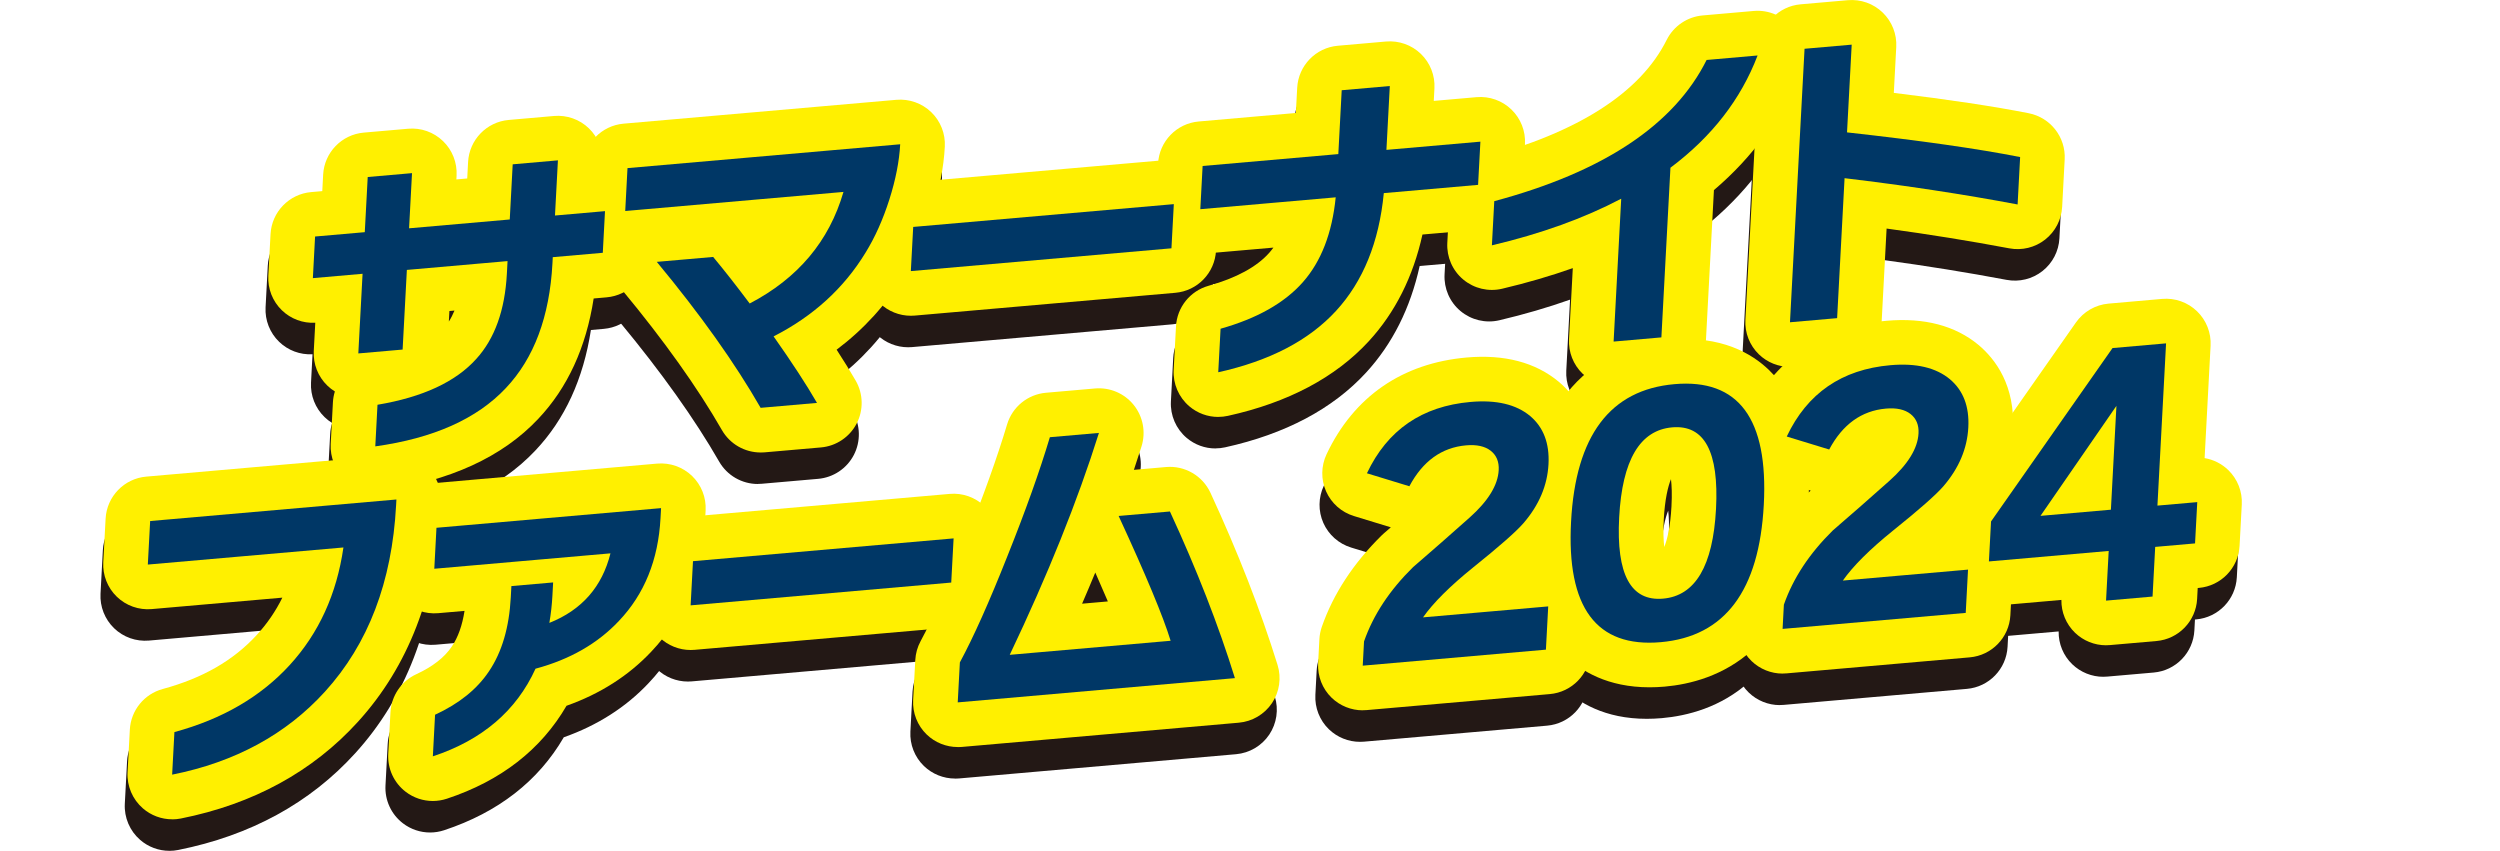
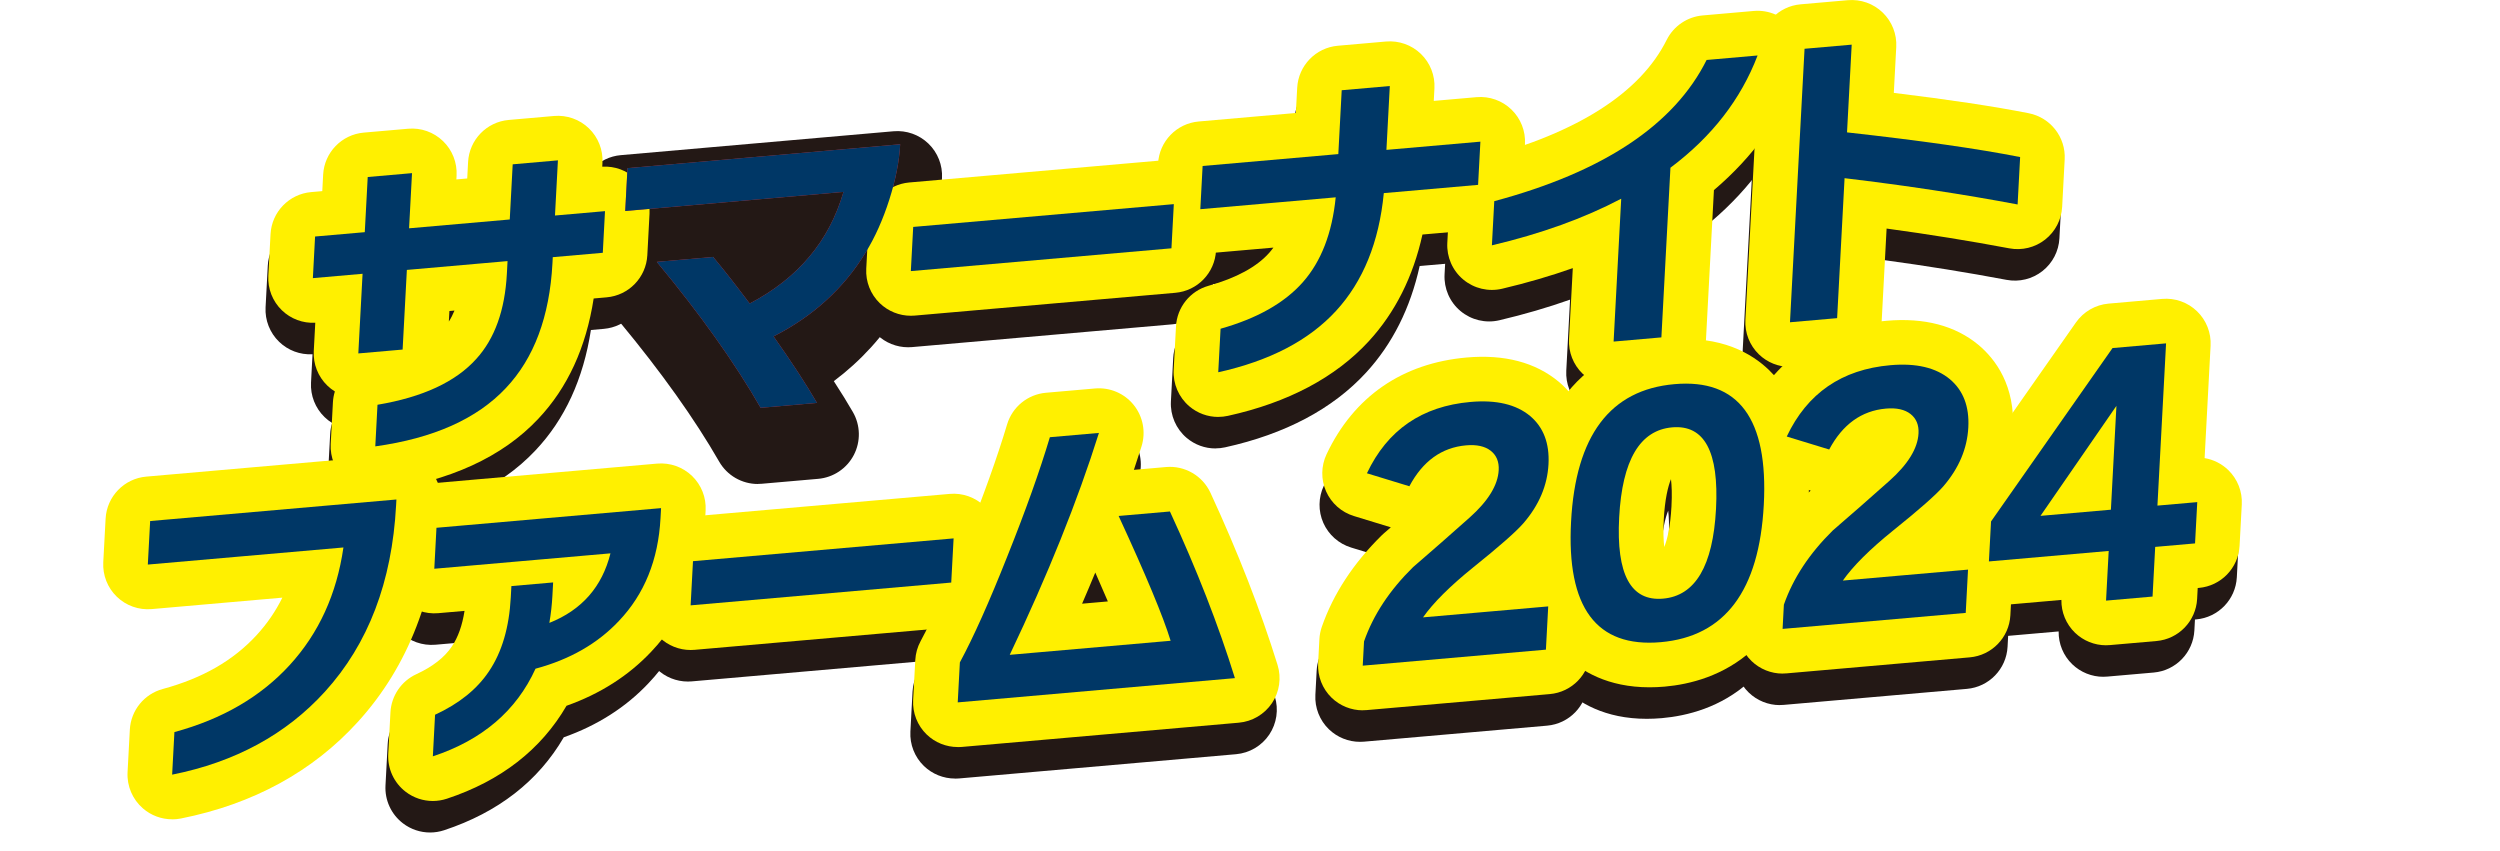
<svg xmlns="http://www.w3.org/2000/svg" id="b" viewBox="0 0 782.19 266.2">
  <defs>
    <style>.d{fill:#003766;}.d,.e,.f,.g,.h{stroke-width:0px;}.e{fill:#fff;opacity:0;}.f{fill:#e7373c;}.g{fill:#231815;}.h{fill:#fff000;}</style>
  </defs>
  <g id="c">
    <rect class="e" y="55.92" width="782.19" height="25.08" />
    <path class="f" d="M187.74,88.95l-15.65,1.37-.1,1.92c-.89,16.68-5.75,29.7-14.58,39.04-9.04,9.63-22.66,15.71-40.85,18.24l.69-13.02c14.15-2.38,24.46-7.16,30.92-14.36,5.76-6.33,8.95-15.21,9.56-26.65l.21-3.94-31.5,2.76-1.33,24.92-13.86,1.21,1.33-24.92-15.55,1.36.69-13.02,15.55-1.36.92-17.26,13.86-1.21-.92,17.26,31.5-2.76.92-17.26,14.15-1.24-.92,17.26,15.65-1.37-.69,13.02Z" />
    <path class="g" d="M116.56,163.49c-3.48,0-6.85-1.3-9.45-3.68-3.07-2.82-4.72-6.87-4.5-11.03l.69-13.02c.06-1.18.27-2.33.61-3.42-.84-.52-1.64-1.14-2.36-1.84-2.91-2.81-4.46-6.75-4.24-10.79l.47-8.87c-3.89.21-7.66-1.2-10.45-3.9-2.91-2.81-4.46-6.75-4.24-10.79l.69-13.02c.37-6.95,5.8-12.57,12.73-13.17l3.46-.3.27-5.14c.37-6.95,5.8-12.57,12.73-13.17l13.86-1.21c4.03-.36,8.02,1.06,10.92,3.87,2.91,2.81,4.46,6.75,4.24,10.79l-.06,1.2,3.39-.3.27-5.14c.37-6.95,5.8-12.57,12.73-13.17l14.15-1.24c4.03-.35,8.02,1.06,10.92,3.87,2.91,2.81,4.46,6.75,4.24,10.79l-.06,1.2c3.91-.23,7.73,1.17,10.55,3.9,2.91,2.81,4.46,6.75,4.24,10.79l-.69,13.02c-.37,6.95-5.8,12.57-12.73,13.17l-4.06.36c-2.36,15.33-8.17,27.96-17.33,37.65-11.21,11.94-27.73,19.51-49.08,22.48-.64.09-1.29.13-1.92.13ZM139.74,107.17l-.18,3.29c.67-1.04,1.25-2.19,1.77-3.43l-1.59.14Z" />
    <path class="f" d="M254.76,135.92l-17.64,1.54c-8.05-14.03-18.88-29.25-32.49-45.67l17.64-1.54c3.48,4.18,7.29,9.04,11.43,14.57,15.1-7.88,24.88-19.52,29.34-34.91l-68.28,5.97.71-13.42,85.32-7.47c-.28,5.31-1.42,11.09-3.4,17.32-1.99,6.23-4.46,11.76-7.43,16.57-6.81,11.18-16.41,19.92-28.78,26.22,5.78,8.2,10.3,15.14,13.58,20.81Z" />
    <path class="g" d="M237.11,151.43c-4.97,0-9.61-2.65-12.11-7.02-7.62-13.27-18.09-27.98-31.13-43.71-2.66-3.21-3.72-7.4-2.99-11.4-2.17-.63-4.17-1.77-5.83-3.38-2.91-2.81-4.46-6.75-4.24-10.79l.71-13.42c.37-6.95,5.8-12.57,12.73-13.17l85.32-7.47c4.03-.35,8.01,1.06,10.92,3.87,2.91,2.81,4.46,6.75,4.24,10.79-.34,6.47-1.7,13.48-4.04,20.82-2.32,7.29-5.3,13.91-8.85,19.67-5.46,8.96-12.48,16.67-20.96,23.03,2.3,3.53,4.29,6.77,5.97,9.68,2.38,4.13,2.49,9.2.29,13.43-2.2,4.23-6.42,7.05-11.17,7.46l-17.64,1.54c-.41.04-.82.05-1.22.05Z" />
    <path class="f" d="M365.65,87.55l-81.54,7.13.74-13.82,81.54-7.13-.74,13.82Z" />
    <path class="g" d="M284.12,108.65c-3.61,0-7.09-1.4-9.71-3.92-2.91-2.81-4.46-6.75-4.24-10.79l.74-13.83c.37-6.95,5.8-12.57,12.73-13.17l81.54-7.13c4.03-.35,8.02,1.06,10.92,3.87s4.46,6.75,4.24,10.79l-.74,13.83c-.37,6.95-5.8,12.57-12.73,13.17l-81.54,7.13c-.41.04-.81.05-1.22.05Z" />
    <path class="f" d="M461.6,67.7l-29.5,2.58c-1.48,15.33-6.47,27.62-14.96,36.86-8.5,9.25-20.77,15.64-36.84,19.19l.72-13.62c11.41-3.21,19.99-8.06,25.73-14.55,5.74-6.49,9.17-15.35,10.29-26.56l-42.36,3.71.72-13.52,42.46-3.72,1.06-19.98,15.05-1.32-1.06,19.98,29.4-2.57-.72,13.52Z" />
    <path class="g" d="M380.3,140.31c-3.28,0-6.48-1.15-9.03-3.31-3.33-2.82-5.15-7.04-4.92-11.4l.72-13.62c.32-5.98,4.41-11.09,10.17-12.71,8.73-2.45,15.14-5.94,19.04-10.36.44-.5.86-1.03,1.27-1.59l-21.65,1.89c-4.04.35-8.02-1.06-10.92-3.87-2.91-2.81-4.46-6.75-4.24-10.79l.72-13.52c.37-6.95,5.8-12.57,12.73-13.17l30.38-2.66.42-7.87c.37-6.95,5.8-12.57,12.73-13.17l15.05-1.32c4.03-.36,8.02,1.06,10.92,3.87,2.91,2.81,4.46,6.75,4.24,10.79l-.21,3.92,13.38-1.17c4.03-.36,8.02,1.06,10.92,3.87,2.91,2.81,4.46,6.75,4.24,10.79l-.72,13.52c-.37,6.95-5.8,12.57-12.73,13.17l-18.63,1.63c-2.91,13.2-8.53,24.38-16.77,33.35-10.43,11.35-25.27,19.22-44.11,23.38-1,.22-2.01.33-3.01.33Z" />
    <path class="f" d="M549.05,27.21c-5.23,13.72-14.32,25.43-27.27,35.13l-2.83,53.08-14.95,1.31,2.38-44.7c-11.64,6.11-25.12,10.97-40.46,14.59l.74-13.82c34.15-9.15,56.3-23.87,66.45-44.18l15.95-1.4Z" />
    <path class="g" d="M504,130.69c-3.61,0-7.09-1.4-9.71-3.92-2.91-2.81-4.46-6.75-4.24-10.79l1.18-22.23c-6.96,2.46-14.35,4.62-22.11,6.45-4.28,1.01-8.79-.06-12.16-2.88-3.38-2.82-5.22-7.07-4.99-11.46l.74-13.83c.32-6.04,4.49-11.19,10.33-12.75,29.96-8.03,49.33-20.45,57.56-36.93,2.17-4.34,6.44-7.25,11.28-7.67l15.95-1.4c4.79-.42,9.46,1.66,12.36,5.5,2.9,3.84,3.62,8.9,1.91,13.4-5.42,14.22-14.39,26.69-26.71,37.15l-2.49,46.82c-.37,6.95-5.8,12.57-12.73,13.17l-14.95,1.31c-.41.04-.81.05-1.22.05Z" />
    <path class="f" d="M630.39,73.83c-16.96-3.2-35-5.94-54.13-8.22l-2.33,43.79-14.75,1.29,4.56-85.57,14.75-1.29-1.46,27.45c22.95,2.55,41,5.12,54.16,7.72l-.79,14.83Z" />
    <path class="g" d="M559.18,124.66c-3.61,0-7.09-1.4-9.71-3.92-2.91-2.81-4.46-6.75-4.24-10.79l4.56-85.57c.37-6.95,5.8-12.57,12.73-13.17l14.75-1.29c4.02-.36,8.02,1.06,10.92,3.87s4.46,6.75,4.24,10.79l-.76,14.34c17.22,2.1,31.38,4.23,42.22,6.37,6.82,1.35,11.61,7.5,11.24,14.45l-.79,14.83c-.21,4.02-2.15,7.76-5.32,10.25s-7.26,3.49-11.22,2.74c-12.15-2.29-25.01-4.37-38.39-6.19l-1.53,28.78c-.37,6.95-5.8,12.57-12.73,13.17l-14.75,1.29c-.41.04-.81.05-1.22.05Z" />
    <path class="f" d="M123.07,167.96c-1.28,23.95-8.7,43.38-22.25,58.29-12.16,13.39-28.09,22.04-47.81,25.98l.71-13.32c14.96-4.05,26.99-11.05,36.09-20.99s14.69-22.19,16.79-36.77l-61.2,5.35.73-13.62,77.05-6.74-.1,1.82Z" />
-     <path class="g" d="M53,266.2c-3.33,0-6.58-1.19-9.14-3.41-3.26-2.82-5.04-7-4.81-11.3l.71-13.32c.32-6.02,4.47-11.16,10.3-12.74,12.47-3.38,22.1-8.92,29.44-16.94,3.23-3.53,5.88-7.39,7.98-11.65l-40.87,3.58c-4.03.35-8.02-1.06-10.92-3.87s-4.46-6.75-4.24-10.79l.73-13.62c.37-6.95,5.8-12.57,12.73-13.17l77.05-6.74c4.03-.35,8.02,1.06,10.92,3.87,2.91,2.81,4.46,6.75,4.24,10.79l-.1,1.82h0c-1.45,27.14-10.15,49.66-25.87,66.95-14.15,15.58-32.79,25.77-55.42,30.28-.91.18-1.82.27-2.73.27Z" />
    <path class="f" d="M205.79,171.97c-.7,13.05-5.04,23.78-13.02,32.18-6.66,7.08-15.36,12.06-26.09,14.94-5.99,13.18-16.7,22.32-32.12,27.42l.69-13.02c7.53-3.47,13.16-8.01,16.9-13.63,4.02-5.98,6.28-13.67,6.79-23.09l.19-3.53,13.06-1.14-.23,4.24c-.15,2.76-.46,5.56-.94,8.42,10.14-4.03,16.51-11.29,19.12-21.76l-55.12,4.82.68-12.82,70.27-6.15-.17,3.13Z" />
    <path class="g" d="M134.56,260.47c-3.03,0-6.01-.98-8.48-2.87-3.67-2.8-5.72-7.23-5.47-11.84l.69-13.02c.28-5.17,3.39-9.77,8.1-11.94,5.11-2.36,8.85-5.28,11.12-8.69,1.94-2.88,3.26-6.6,3.96-11.11l-8.26.72c-4.03.35-8.02-1.06-10.92-3.87-2.91-2.81-4.46-6.75-4.24-10.79l.68-12.82c.37-6.95,5.8-12.57,12.73-13.17l70.27-6.15c4.03-.35,8.02,1.06,10.93,3.87,2.91,2.81,4.46,6.75,4.24,10.79l-.17,3.13c-.87,16.41-6.54,30.22-16.85,41.06-7.06,7.5-15.97,13.19-26.5,16.91-7.98,13.72-20.55,23.49-37.44,29.08-1.43.47-2.92.71-4.39.71Z" />
    <path class="f" d="M296.76,192.13l-81.54,7.13.74-13.82,81.54-7.13-.74,13.82Z" />
    <path class="g" d="M215.22,213.24c-3.61,0-7.09-1.4-9.71-3.92-2.91-2.81-4.46-6.75-4.24-10.79l.74-13.83c.37-6.95,5.8-12.57,12.73-13.17l81.54-7.13c4.03-.35,8.02,1.06,10.92,3.87s4.46,6.75,4.24,10.79l-.74,13.83c-.37,6.95-5.8,12.57-12.73,13.17l-81.54,7.13c-.41.04-.81.05-1.22.05Z" />
    <path class="f" d="M385.51,222.03l-86.72,7.59.67-12.51c4.25-7.87,9.21-18.95,14.87-33.24,5.65-14.09,10.08-26.49,13.29-37.22l15.35-1.34c-6.69,21.28-15.99,44.42-27.9,69.43l50.34-4.4c-2.31-7.56-7.73-20.58-16.27-39.05l16.05-1.4c8.42,18.21,15.2,35.6,20.34,52.16Z" />
    <path class="g" d="M298.79,243.59c-3.61,0-7.09-1.4-9.71-3.92-2.91-2.81-4.46-6.75-4.24-10.79l.67-12.51c.11-2.07.68-4.08,1.66-5.9,3.97-7.35,8.74-18.03,14.17-31.74,5.48-13.68,9.81-25.8,12.9-36.09,1.64-5.48,6.46-9.4,12.16-9.9l15.35-1.34c4.65-.4,9.19,1.53,12.11,5.17,2.92,3.64,3.83,8.49,2.44,12.94-.76,2.42-1.56,4.87-2.39,7.35l10.05-.88c5.86-.51,11.42,2.71,13.9,8.05,8.64,18.69,15.71,36.82,21,53.88,1.25,4.03.61,8.42-1.74,11.93-2.36,3.51-6.17,5.76-10.38,6.13l-86.72,7.59c-.41.04-.81.05-1.22.05ZM341.82,188.99c-1.33,3.22-2.71,6.47-4.13,9.75l8.06-.71c-1.13-2.66-2.43-5.66-3.93-9.04Z" />
    <path class="f" d="M482.82,213.12l-57.31,5.01.4-7.57c2.89-8.29,8-16.03,15.33-23.24,5.96-5.14,11.86-10.31,17.69-15.51,5.83-5.2,8.87-10.15,9.12-14.86.14-2.62-.69-4.64-2.5-6.06-1.81-1.41-4.38-1.98-7.7-1.69-7.64.67-13.56,4.94-17.75,12.8l-13.28-4.06c6.41-13.55,17.22-20.99,32.44-22.32,8.04-.7,14.25.76,18.62,4.4,4.18,3.52,6.09,8.54,5.75,15.06-.35,6.66-2.96,12.81-7.83,18.46-2.33,2.68-7.56,7.29-15.72,13.83-7.26,5.86-12.5,11.07-15.71,15.64l39.17-3.43-.72,13.52Z" />
    <path class="g" d="M425.5,232.1c-3.61,0-7.09-1.4-9.71-3.92-2.91-2.81-4.46-6.75-4.24-10.79l.4-7.57c.07-1.31.33-2.61.76-3.85,3.58-10.29,9.88-19.91,18.72-28.6.22-.21.44-.42.67-.62.73-.63,1.46-1.26,2.2-1.9l-11.57-3.54c-3.88-1.19-7.05-4-8.69-7.71s-1.58-7.95.15-11.62c8.53-18.04,23.69-28.5,43.85-30.27,11.81-1.04,21.49,1.52,28.77,7.58,5.35,4.51,11.5,12.72,10.76,26.55-.52,9.79-4.29,18.82-11.19,26.84-.64.73-1.5,1.67-2.81,2.96,3.6,0,7.07,1.4,9.68,3.92,2.91,2.81,4.46,6.75,4.24,10.79l-.72,13.52c-.37,6.95-5.8,12.57-12.73,13.17l-57.31,5.01c-.41.04-.81.05-1.22.05Z" />
    <path class="f" d="M550.99,167.78c-1.43,26.91-12.18,41.24-32.25,43-20.13,1.76-29.49-10.81-28.05-37.72,1.43-26.91,12.22-41.24,32.35-43.01,20.07-1.76,29.38,10.82,27.95,37.73ZM536.04,169.09c.95-17.89-3.62-26.4-13.72-25.52-10.1.88-15.63,10.27-16.58,28.17-.95,17.83,3.62,26.3,13.73,25.42,10.1-.88,15.63-10.24,16.58-28.07Z" />
    <path class="g" d="M515.23,224.9c-13.16,0-21.41-5.14-26.15-9.72-9.36-9.05-13.4-23.07-12.35-42.87,2.43-45.66,29.29-54.8,45.08-56.18,15.88-1.39,25.5,4.39,30.78,9.49,9.36,9.05,13.4,23.08,12.34,42.9h0c-2.43,45.66-29.23,54.79-44.98,56.17-1.64.14-3.21.21-4.72.21ZM521.93,159.79c-.9,2.23-1.91,6.22-2.25,12.69-.21,3.86-.07,6.62.16,8.53.88-2.19,1.9-6.17,2.25-12.67h0c.21-3.87.08-6.63-.15-8.55ZM550.99,167.78h0,0Z" />
    <path class="f" d="M614.18,201.62l-57.31,5.01.4-7.57c2.89-8.29,8-16.03,15.33-23.24,5.96-5.14,11.86-10.31,17.69-15.51,5.83-5.2,8.88-10.15,9.12-14.86.14-2.62-.7-4.64-2.5-6.06-1.81-1.41-4.38-1.98-7.7-1.69-7.64.67-13.56,4.94-17.75,12.8l-13.28-4.06c6.41-13.55,17.22-20.99,32.44-22.32,8.04-.7,14.25.76,18.62,4.4,4.18,3.52,6.09,8.54,5.75,15.07-.35,6.66-2.96,12.81-7.83,18.46-2.33,2.68-7.57,7.29-15.72,13.83-7.26,5.86-12.5,11.07-15.71,15.64l39.17-3.43-.72,13.52Z" />
    <path class="g" d="M556.86,220.61c-3.61,0-7.09-1.4-9.71-3.92-2.91-2.81-4.46-6.75-4.24-10.79l.4-7.57c.07-1.31.33-2.61.76-3.85,3.58-10.29,9.88-19.91,18.72-28.6.22-.21.44-.42.67-.62.73-.63,1.46-1.27,2.2-1.9l-11.57-3.54c-3.88-1.19-7.05-4-8.69-7.71s-1.58-7.95.15-11.62c8.53-18.04,23.69-28.5,43.85-30.27,11.8-1.03,21.48,1.52,28.77,7.57,5.35,4.51,11.5,12.72,10.76,26.55-.52,9.79-4.29,18.81-11.19,26.83-.64.73-1.5,1.67-2.82,2.96,3.6,0,7.07,1.4,9.68,3.92,2.91,2.81,4.46,6.75,4.24,10.79l-.72,13.52c-.37,6.95-5.8,12.57-12.73,13.17l-57.31,5.01c-.41.04-.81.05-1.22.05ZM585.49,144.5h0s0,0,0,0Z" />
-     <path class="f" d="M685.91,179.88l-12.46,1.09-.83,15.54-14.55,1.27.83-15.54-37.48,3.28.67-12.51,38.01-54.25,16.75-1.47-2.7,50.76,12.46-1.09-.69,12.92ZM659.58,169.33l1.73-32.49-23.76,34.42,22.03-1.93Z" />
    <path class="g" d="M658.07,211.75c-3.61,0-7.09-1.4-9.71-3.92-2.79-2.69-4.32-6.41-4.26-10.27l-21.47,1.88c-4.03.35-8.02-1.06-10.93-3.87-2.91-2.81-4.46-6.75-4.24-10.79l.67-12.51c.14-2.61,1.01-5.13,2.51-7.27l38.01-54.25c2.37-3.38,6.11-5.54,10.22-5.9l16.75-1.47c4.03-.35,8.02,1.06,10.92,3.87,2.91,2.81,4.46,6.75,4.24,10.79l-1.87,35.15c2.76.46,5.34,1.75,7.39,3.73,2.91,2.81,4.46,6.75,4.24,10.79l-.69,12.92c-.37,6.95-5.8,12.56-12.73,13.17l-.37.03-.18,3.42c-.37,6.95-5.8,12.57-12.73,13.17l-14.55,1.27c-.41.04-.81.05-1.22.05Z" />
    <path class="f" d="M188.6,79.09l-15.65,1.37-.1,1.92c-.89,16.68-5.75,29.7-14.58,39.04-9.04,9.63-22.66,15.71-40.85,18.24l.69-13.02c14.15-2.38,24.46-7.16,30.92-14.36,5.76-6.33,8.95-15.21,9.56-26.65l.21-3.94-31.5,2.76-1.33,24.92-13.86,1.21,1.33-24.92-15.55,1.36.69-13.02,15.55-1.36.92-17.26,13.86-1.21-.92,17.26,31.5-2.76.92-17.26,14.15-1.24-.92,17.26,15.65-1.37-.69,13.02Z" />
    <path class="h" d="M117.42,153.63c-3.48,0-6.85-1.3-9.45-3.68-3.07-2.82-4.72-6.87-4.5-11.03l.69-13.02c.06-1.18.27-2.33.61-3.42-.84-.52-1.64-1.14-2.36-1.84-2.91-2.81-4.46-6.75-4.24-10.79l.47-8.87c-3.89.21-7.66-1.2-10.45-3.9-2.91-2.81-4.46-6.75-4.24-10.79l.69-13.02c.37-6.95,5.8-12.57,12.73-13.17l3.46-.3.27-5.14c.37-6.95,5.8-12.57,12.73-13.17l13.86-1.21c4.03-.36,8.01,1.06,10.92,3.87,2.91,2.81,4.46,6.75,4.24,10.79l-.06,1.2,3.39-.3.27-5.14c.37-6.95,5.8-12.57,12.73-13.17l14.15-1.24c4.03-.35,8.02,1.06,10.92,3.87,2.91,2.81,4.46,6.75,4.24,10.79l-.06,1.2c3.91-.23,7.73,1.17,10.55,3.9,2.91,2.81,4.46,6.75,4.24,10.79l-.69,13.02c-.37,6.95-5.8,12.57-12.73,13.17l-4.06.36c-2.36,15.33-8.17,27.96-17.33,37.65-11.21,11.94-27.73,19.51-49.08,22.48-.64.09-1.29.13-1.93.13ZM140.61,97.31l-.18,3.3c.67-1.04,1.25-2.19,1.77-3.44l-1.59.14Z" />
    <path class="f" d="M255.62,126.06l-17.64,1.54c-8.05-14.03-18.88-29.25-32.49-45.67l17.64-1.54c3.48,4.18,7.29,9.04,11.43,14.57,15.1-7.88,24.88-19.52,29.34-34.91l-68.28,5.97.71-13.42,85.32-7.46c-.28,5.31-1.42,11.09-3.4,17.32-1.99,6.23-4.46,11.76-7.43,16.57-6.81,11.18-16.41,19.92-28.78,26.22,5.78,8.2,10.31,15.14,13.58,20.81Z" />
-     <path class="h" d="M237.98,141.57c-4.97,0-9.61-2.65-12.11-7.01-7.62-13.27-18.09-27.98-31.13-43.71-2.66-3.21-3.72-7.4-2.99-11.4-2.17-.63-4.17-1.77-5.83-3.38-2.91-2.81-4.46-6.75-4.24-10.79l.71-13.42c.37-6.95,5.8-12.57,12.73-13.17l85.32-7.46c4.03-.35,8.02,1.06,10.93,3.87,2.91,2.81,4.46,6.75,4.24,10.79-.34,6.47-1.7,13.48-4.04,20.82-2.32,7.28-5.3,13.9-8.85,19.66-5.46,8.96-12.48,16.67-20.96,23.04,2.28,3.51,4.26,6.73,5.97,9.69,2.38,4.13,2.49,9.2.29,13.43-2.2,4.23-6.42,7.05-11.17,7.46l-17.64,1.54c-.41.04-.82.05-1.22.05Z" />
    <path class="f" d="M366.52,77.69l-81.54,7.13.74-13.82,81.54-7.13-.74,13.82Z" />
    <path class="h" d="M284.98,98.79c-3.61,0-7.09-1.4-9.71-3.92-2.91-2.81-4.46-6.75-4.24-10.79l.74-13.82c.37-6.95,5.8-12.57,12.73-13.17l81.54-7.13c4.03-.35,8.02,1.06,10.92,3.87s4.46,6.75,4.24,10.79l-.74,13.82c-.37,6.95-5.8,12.57-12.73,13.17l-81.54,7.13c-.41.04-.81.05-1.22.05Z" />
    <path class="f" d="M462.46,57.84l-29.5,2.58c-1.48,15.33-6.47,27.62-14.96,36.86-8.5,9.25-20.78,15.64-36.84,19.19l.73-13.62c11.41-3.21,19.99-8.06,25.73-14.55,5.74-6.49,9.17-15.35,10.29-26.56l-42.36,3.71.72-13.52,42.46-3.72,1.06-19.98,15.05-1.32-1.06,19.98,29.4-2.57-.72,13.52Z" />
    <path class="h" d="M381.16,130.45c-3.28,0-6.49-1.15-9.03-3.31-3.33-2.82-5.15-7.04-4.92-11.4l.73-13.62c.32-5.98,4.41-11.08,10.17-12.7,8.73-2.45,15.14-5.94,19.04-10.36.44-.5.86-1.03,1.27-1.59l-21.65,1.89c-4.03.35-8.02-1.06-10.92-3.87-2.91-2.81-4.46-6.75-4.24-10.79l.72-13.52c.37-6.95,5.8-12.57,12.73-13.17l30.38-2.66.42-7.87c.37-6.95,5.8-12.57,12.73-13.17l15.05-1.32c4.03-.35,8.02,1.06,10.92,3.87,2.91,2.81,4.46,6.75,4.24,10.79l-.21,3.92,13.38-1.17c4.03-.35,8.02,1.06,10.92,3.87,2.91,2.81,4.46,6.75,4.24,10.79l-.72,13.52c-.37,6.95-5.8,12.57-12.73,13.17l-18.63,1.63c-2.91,13.2-8.53,24.38-16.76,33.35-10.43,11.35-25.27,19.22-44.11,23.38-1,.22-2.01.33-3.01.33Z" />
    <path class="f" d="M549.91,17.35c-5.23,13.72-14.32,25.43-27.27,35.13l-2.83,53.08-14.95,1.31,2.38-44.7c-11.63,6.11-25.12,10.97-40.46,14.59l.74-13.82c34.15-9.15,56.3-23.87,66.44-44.18l15.95-1.4Z" />
    <path class="h" d="M504.86,120.83c-3.61,0-7.09-1.4-9.71-3.92-2.91-2.81-4.46-6.75-4.24-10.79l1.18-22.23c-6.96,2.46-14.35,4.62-22.11,6.45-4.28,1.01-8.79-.06-12.16-2.88-3.38-2.82-5.22-7.07-4.99-11.46l.74-13.82c.32-6.04,4.49-11.19,10.33-12.75,29.96-8.03,49.33-20.45,57.56-36.93,2.17-4.34,6.44-7.25,11.28-7.67l15.95-1.4c4.8-.42,9.46,1.66,12.36,5.5,2.9,3.84,3.62,8.9,1.91,13.4-5.42,14.22-14.39,26.69-26.71,37.15l-2.49,46.82c-.37,6.95-5.8,12.57-12.73,13.17l-14.95,1.31c-.41.04-.81.05-1.22.05Z" />
    <path class="f" d="M631.25,63.97c-16.96-3.2-35-5.94-54.13-8.22l-2.33,43.79-14.75,1.29,4.56-85.57,14.75-1.29-1.46,27.45c22.95,2.55,41,5.12,54.16,7.72l-.79,14.83Z" />
    <path class="h" d="M560.04,114.8c-3.61,0-7.09-1.4-9.71-3.92-2.91-2.81-4.46-6.75-4.24-10.79l4.56-85.57c.37-6.95,5.8-12.57,12.73-13.17l14.75-1.29c4.04-.35,8.02,1.06,10.92,3.87,2.91,2.81,4.46,6.75,4.24,10.79l-.76,14.34c17.22,2.1,31.39,4.23,42.22,6.37,6.82,1.35,11.61,7.5,11.24,14.45l-.79,14.83c-.21,4.02-2.15,7.76-5.32,10.25-3.17,2.49-7.26,3.49-11.22,2.74-12.15-2.29-25.01-4.37-38.39-6.19l-1.53,28.78c-.37,6.95-5.8,12.57-12.73,13.17l-14.75,1.29c-.41.04-.81.05-1.22.05Z" />
    <path class="f" d="M123.93,158.1c-1.28,23.95-8.7,43.38-22.25,58.29-12.16,13.38-28.09,22.04-47.82,25.98l.71-13.32c14.96-4.05,27-11.05,36.09-20.99,9.09-9.94,14.69-22.19,16.79-36.77l-61.2,5.35.73-13.62,77.05-6.74-.1,1.82Z" />
    <path class="h" d="M53.86,256.34c-3.33,0-6.58-1.19-9.14-3.41-3.26-2.82-5.04-7-4.81-11.3l.71-13.32c.32-6.02,4.47-11.16,10.3-12.74,12.47-3.38,22.1-8.92,29.44-16.93,3.23-3.53,5.88-7.39,7.98-11.65l-40.87,3.58c-4.03.35-8.02-1.06-10.92-3.87-2.91-2.81-4.46-6.75-4.24-10.79l.73-13.62c.37-6.95,5.8-12.57,12.73-13.17l77.05-6.74c4.03-.35,8.02,1.06,10.92,3.87,2.91,2.81,4.46,6.75,4.24,10.79l-.1,1.82h0c-1.44,27.13-10.15,49.66-25.87,66.95-14.15,15.58-32.79,25.77-55.42,30.28-.91.18-1.82.27-2.73.27Z" />
    <path class="f" d="M206.66,162.11c-.69,13.05-5.04,23.78-13.02,32.17-6.66,7.08-15.36,12.06-26.09,14.94-6,13.18-16.7,22.32-32.12,27.42l.69-13.02c7.53-3.47,13.16-8.01,16.9-13.63,4.02-5.98,6.29-13.67,6.79-23.09l.19-3.53,13.06-1.14-.23,4.24c-.15,2.76-.46,5.56-.95,8.42,10.14-4.03,16.51-11.29,19.12-21.76l-55.12,4.82.68-12.82,70.27-6.15-.17,3.13Z" />
    <path class="h" d="M135.42,250.61c-3.03,0-6.01-.98-8.48-2.87-3.67-2.8-5.72-7.23-5.47-11.84l.69-13.02c.28-5.17,3.39-9.77,8.1-11.94,5.11-2.36,8.85-5.28,11.12-8.69,1.94-2.88,3.26-6.6,3.96-11.12l-8.26.72c-4.03.35-8.02-1.06-10.92-3.87s-4.46-6.75-4.24-10.79l.68-12.82c.37-6.95,5.8-12.57,12.73-13.17l70.27-6.15c4.03-.35,8.02,1.06,10.93,3.87,2.91,2.81,4.46,6.75,4.24,10.79l-.17,3.13c-.87,16.41-6.54,30.22-16.85,41.06-7.06,7.5-15.97,13.19-26.5,16.92-7.98,13.72-20.55,23.49-37.44,29.08-1.43.47-2.92.71-4.39.71Z" />
    <path class="f" d="M297.62,182.27l-81.54,7.13.74-13.82,81.54-7.13-.74,13.82Z" />
    <path class="h" d="M216.08,203.37c-3.61,0-7.09-1.4-9.71-3.92-2.91-2.81-4.46-6.75-4.24-10.79l.74-13.83c.37-6.95,5.8-12.57,12.73-13.17l81.54-7.13c4.03-.36,8.01,1.06,10.92,3.87,2.91,2.81,4.46,6.75,4.24,10.79l-.74,13.83c-.37,6.95-5.8,12.57-12.73,13.17l-81.54,7.13c-.41.04-.81.05-1.22.05Z" />
    <path class="f" d="M386.37,212.17l-86.72,7.59.67-12.51c4.25-7.87,9.21-18.95,14.87-33.24,5.64-14.09,10.08-26.49,13.29-37.22l15.35-1.34c-6.69,21.28-15.99,44.42-27.91,69.43l50.34-4.4c-2.31-7.56-7.73-20.58-16.27-39.05l16.05-1.4c8.42,18.21,15.2,35.6,20.34,52.16Z" />
    <path class="h" d="M299.65,233.73c-3.61,0-7.09-1.4-9.71-3.92-2.91-2.81-4.46-6.75-4.24-10.79l.67-12.51c.11-2.07.68-4.08,1.66-5.9,3.97-7.35,8.74-18.03,14.17-31.74,5.48-13.68,9.82-25.81,12.9-36.09,1.64-5.48,6.46-9.4,12.16-9.9l15.35-1.34c4.65-.4,9.19,1.53,12.11,5.17,2.92,3.64,3.83,8.49,2.44,12.94-.76,2.42-1.56,4.87-2.39,7.35l10.05-.88c5.87-.51,11.42,2.71,13.9,8.05,8.64,18.69,15.71,36.82,21,53.88,1.25,4.03.61,8.42-1.74,11.93-2.36,3.51-6.17,5.76-10.38,6.13l-86.72,7.59c-.41.04-.81.05-1.22.05ZM342.69,179.13c-1.33,3.22-2.71,6.47-4.13,9.75l8.06-.71c-1.13-2.66-2.43-5.66-3.93-9.04Z" />
    <path class="f" d="M483.68,203.26l-57.31,5.01.4-7.57c2.89-8.29,8-16.03,15.33-23.24,5.96-5.14,11.86-10.31,17.69-15.51,5.83-5.2,8.87-10.15,9.12-14.86.14-2.62-.7-4.64-2.5-6.06-1.81-1.41-4.38-1.98-7.7-1.69-7.64.67-13.56,4.94-17.75,12.8l-13.28-4.06c6.41-13.55,17.22-20.99,32.44-22.32,8.04-.7,14.25.76,18.62,4.4,4.18,3.52,6.09,8.54,5.75,15.07-.35,6.66-2.96,12.81-7.83,18.46-2.33,2.68-7.57,7.29-15.72,13.83-7.26,5.86-12.5,11.07-15.71,15.64l39.17-3.43-.72,13.52Z" />
    <path class="h" d="M426.36,222.24c-3.61,0-7.09-1.4-9.71-3.92-2.91-2.81-4.46-6.75-4.24-10.79l.4-7.57c.07-1.31.33-2.61.76-3.85,3.58-10.29,9.88-19.91,18.72-28.6.22-.21.44-.42.67-.62.73-.63,1.46-1.26,2.2-1.9l-11.57-3.54c-3.88-1.19-7.05-4-8.69-7.71s-1.58-7.95.15-11.62c8.53-18.04,23.69-28.5,43.85-30.27,11.8-1.03,21.48,1.52,28.77,7.57,5.35,4.51,11.5,12.72,10.76,26.55-.52,9.79-4.29,18.81-11.19,26.83-.64.73-1.5,1.67-2.81,2.96,3.6,0,7.07,1.4,9.68,3.92,2.91,2.81,4.46,6.75,4.24,10.79l-.72,13.52c-.37,6.95-5.8,12.57-12.73,13.17l-57.31,5.01c-.41.04-.81.05-1.22.05Z" />
    <path class="f" d="M551.85,157.92c-1.43,26.91-12.18,41.24-32.25,43-20.14,1.76-29.49-10.81-28.05-37.72,1.43-26.91,12.22-41.25,32.35-43.01,20.07-1.76,29.38,10.82,27.95,37.73ZM536.9,159.23c.95-17.89-3.62-26.4-13.72-25.52-10.1.88-15.63,10.27-16.58,28.17-.95,17.83,3.62,26.3,13.73,25.42,10.1-.88,15.62-10.24,16.57-28.07Z" />
    <path class="h" d="M516.1,215.04c-13.16,0-21.41-5.13-26.15-9.72-9.36-9.05-13.4-23.07-12.35-42.87,2.43-45.66,29.29-54.8,45.08-56.18,15.88-1.39,25.5,4.39,30.78,9.49,9.36,9.05,13.4,23.08,12.34,42.9-2.43,45.66-29.23,54.79-44.98,56.17-1.64.14-3.21.21-4.72.21ZM522.8,149.93c-.9,2.23-1.91,6.22-2.25,12.69-.21,3.86-.07,6.62.16,8.53.88-2.19,1.9-6.17,2.25-12.67h0c.21-3.86.08-6.63-.15-8.55Z" />
    <path class="f" d="M615.04,191.76l-57.31,5.01.4-7.57c2.89-8.29,8-16.03,15.32-23.24,5.96-5.14,11.86-10.31,17.69-15.51,5.83-5.2,8.87-10.15,9.12-14.86.14-2.62-.7-4.64-2.5-6.06-1.81-1.41-4.38-1.98-7.7-1.69-7.64.67-13.56,4.94-17.75,12.8l-13.28-4.06c6.41-13.55,17.22-20.99,32.44-22.32,8.04-.7,14.25.76,18.62,4.4,4.18,3.52,6.09,8.54,5.75,15.06-.35,6.66-2.96,12.81-7.83,18.46-2.33,2.68-7.57,7.29-15.72,13.83-7.26,5.86-12.5,11.07-15.71,15.64l39.17-3.43-.72,13.52Z" />
    <path class="h" d="M557.73,210.75c-3.61,0-7.09-1.4-9.71-3.92-2.91-2.81-4.46-6.75-4.24-10.79l.4-7.57c.07-1.31.32-2.61.76-3.85,3.58-10.29,9.88-19.91,18.72-28.6.22-.21.44-.42.67-.62.73-.63,1.47-1.27,2.2-1.9l-11.57-3.54c-3.88-1.19-7.05-4-8.69-7.71s-1.58-7.95.15-11.62c8.53-18.04,23.69-28.5,43.85-30.27,11.81-1.03,21.49,1.52,28.77,7.57,5.35,4.51,11.5,12.72,10.76,26.55-.52,9.79-4.29,18.81-11.19,26.83-.64.73-1.5,1.67-2.81,2.96,3.6,0,7.07,1.4,9.68,3.92,2.91,2.81,4.46,6.75,4.24,10.79l-.72,13.52c-.37,6.95-5.8,12.57-12.73,13.17l-57.31,5.01c-.41.04-.81.05-1.22.05Z" />
    <path class="f" d="M686.77,170.02l-12.46,1.09-.83,15.54-14.55,1.27.83-15.54-37.48,3.28.67-12.51,38.01-54.25,16.75-1.47-2.7,50.76,12.46-1.09-.69,12.92ZM660.45,159.47l1.73-32.49-23.76,34.42,22.03-1.93Z" />
    <path class="h" d="M658.93,201.89c-3.61,0-7.09-1.4-9.71-3.92-2.79-2.69-4.32-6.41-4.26-10.27l-21.47,1.88c-4.03.35-8.02-1.06-10.93-3.87-2.91-2.81-4.46-6.75-4.24-10.79l.67-12.51c.14-2.61,1.01-5.13,2.51-7.27l38.01-54.25c2.37-3.38,6.11-5.54,10.22-5.9l16.75-1.47c4.02-.36,8.02,1.06,10.92,3.87,2.91,2.81,4.46,6.75,4.24,10.79l-1.87,35.15c2.76.46,5.34,1.75,7.39,3.73,2.91,2.81,4.46,6.75,4.24,10.79l-.69,12.92c-.37,6.95-5.8,12.56-12.73,13.17l-.37.03-.18,3.42c-.37,6.95-5.8,12.57-12.73,13.17l-14.55,1.27c-.41.04-.81.05-1.22.05Z" />
    <path class="d" d="M188.6,79.09l-15.65,1.37-.1,1.92c-.89,16.68-5.75,29.7-14.58,39.04-9.04,9.63-22.66,15.71-40.85,18.24l.69-13.02c14.15-2.38,24.46-7.16,30.92-14.36,5.76-6.33,8.95-15.21,9.56-26.65l.21-3.94-31.5,2.76-1.33,24.92-13.86,1.21,1.33-24.92-15.55,1.36.69-13.02,15.55-1.36.92-17.26,13.86-1.21-.92,17.26,31.5-2.76.92-17.26,14.15-1.24-.92,17.26,15.65-1.37-.69,13.02Z" />
    <path class="d" d="M255.62,126.06l-17.64,1.54c-8.05-14.03-18.88-29.25-32.49-45.67l17.64-1.54c3.48,4.18,7.29,9.04,11.43,14.57,15.1-7.88,24.88-19.52,29.34-34.91l-68.28,5.97.71-13.42,85.32-7.46c-.28,5.31-1.42,11.09-3.4,17.32-1.99,6.23-4.46,11.76-7.43,16.57-6.81,11.18-16.41,19.92-28.78,26.22,5.78,8.2,10.31,15.14,13.58,20.81Z" />
    <path class="d" d="M366.52,77.69l-81.54,7.13.74-13.82,81.54-7.13-.74,13.82Z" />
    <path class="d" d="M462.46,57.84l-29.5,2.58c-1.48,15.33-6.47,27.62-14.96,36.86-8.5,9.25-20.78,15.64-36.84,19.19l.73-13.62c11.41-3.21,19.99-8.06,25.73-14.55,5.74-6.49,9.17-15.35,10.29-26.56l-42.36,3.71.72-13.52,42.46-3.72,1.06-19.98,15.05-1.32-1.06,19.98,29.4-2.57-.72,13.52Z" />
    <path class="d" d="M549.91,17.35c-5.23,13.72-14.32,25.43-27.27,35.13l-2.83,53.08-14.95,1.31,2.38-44.7c-11.63,6.11-25.12,10.97-40.46,14.59l.74-13.82c34.15-9.15,56.3-23.87,66.44-44.18l15.95-1.4Z" />
    <path class="d" d="M631.25,63.97c-16.96-3.2-35-5.94-54.13-8.22l-2.33,43.79-14.75,1.29,4.56-85.57,14.75-1.29-1.46,27.45c22.95,2.55,41,5.12,54.16,7.72l-.79,14.83Z" />
    <path class="d" d="M123.93,158.1c-1.28,23.95-8.7,43.38-22.25,58.29-12.16,13.38-28.09,22.04-47.82,25.98l.71-13.32c14.96-4.05,27-11.05,36.09-20.99,9.09-9.94,14.69-22.19,16.79-36.77l-61.2,5.35.73-13.62,77.05-6.74-.1,1.82Z" />
    <path class="d" d="M206.66,162.11c-.69,13.05-5.04,23.78-13.02,32.17-6.66,7.08-15.36,12.06-26.09,14.94-6,13.18-16.7,22.32-32.12,27.42l.69-13.02c7.53-3.47,13.16-8.01,16.9-13.63,4.02-5.98,6.29-13.67,6.79-23.09l.19-3.53,13.06-1.14-.23,4.24c-.15,2.76-.46,5.56-.95,8.42,10.14-4.03,16.51-11.29,19.12-21.76l-55.12,4.82.68-12.82,70.27-6.15-.17,3.13Z" />
    <path class="d" d="M297.62,182.27l-81.54,7.13.74-13.82,81.54-7.13-.74,13.82Z" />
    <path class="d" d="M386.37,212.17l-86.72,7.59.67-12.51c4.25-7.87,9.21-18.95,14.87-33.24,5.64-14.09,10.08-26.49,13.29-37.22l15.35-1.34c-6.69,21.28-15.99,44.42-27.91,69.43l50.34-4.4c-2.31-7.56-7.73-20.58-16.27-39.05l16.05-1.4c8.42,18.21,15.2,35.6,20.34,52.16Z" />
    <path class="d" d="M483.68,203.26l-57.31,5.01.4-7.57c2.89-8.29,8-16.03,15.33-23.24,5.96-5.14,11.86-10.31,17.69-15.51,5.83-5.2,8.87-10.15,9.12-14.86.14-2.62-.7-4.64-2.5-6.06-1.81-1.41-4.38-1.98-7.7-1.69-7.64.67-13.56,4.94-17.75,12.8l-13.28-4.06c6.41-13.55,17.22-20.99,32.44-22.32,8.04-.7,14.25.76,18.62,4.4,4.18,3.52,6.09,8.54,5.75,15.07-.35,6.66-2.96,12.81-7.83,18.46-2.33,2.68-7.57,7.29-15.72,13.83-7.26,5.86-12.5,11.07-15.71,15.64l39.17-3.43-.72,13.52Z" />
    <path class="d" d="M551.85,157.92c-1.43,26.91-12.18,41.24-32.25,43-20.14,1.76-29.49-10.81-28.05-37.72,1.43-26.91,12.22-41.25,32.35-43.01,20.07-1.76,29.38,10.82,27.95,37.73ZM536.9,159.23c.95-17.89-3.62-26.4-13.72-25.52-10.1.88-15.63,10.27-16.58,28.17-.95,17.83,3.62,26.3,13.73,25.42,10.1-.88,15.62-10.24,16.57-28.07Z" />
    <path class="d" d="M615.04,191.76l-57.31,5.01.4-7.57c2.89-8.29,8-16.03,15.32-23.24,5.96-5.14,11.86-10.31,17.69-15.51,5.83-5.2,8.87-10.15,9.12-14.86.14-2.62-.7-4.64-2.5-6.06-1.81-1.41-4.38-1.98-7.7-1.69-7.64.67-13.56,4.94-17.75,12.8l-13.28-4.06c6.41-13.55,17.22-20.99,32.44-22.32,8.04-.7,14.25.76,18.62,4.4,4.18,3.52,6.09,8.54,5.75,15.06-.35,6.66-2.96,12.81-7.83,18.46-2.33,2.68-7.57,7.29-15.72,13.83-7.26,5.86-12.5,11.07-15.71,15.64l39.17-3.43-.72,13.52Z" />
    <path class="d" d="M686.77,170.02l-12.46,1.09-.83,15.54-14.55,1.27.83-15.54-37.48,3.28.67-12.51,38.01-54.25,16.75-1.47-2.7,50.76,12.46-1.09-.69,12.92ZM660.45,159.47l1.73-32.49-23.76,34.42,22.03-1.93Z" />
  </g>
</svg>